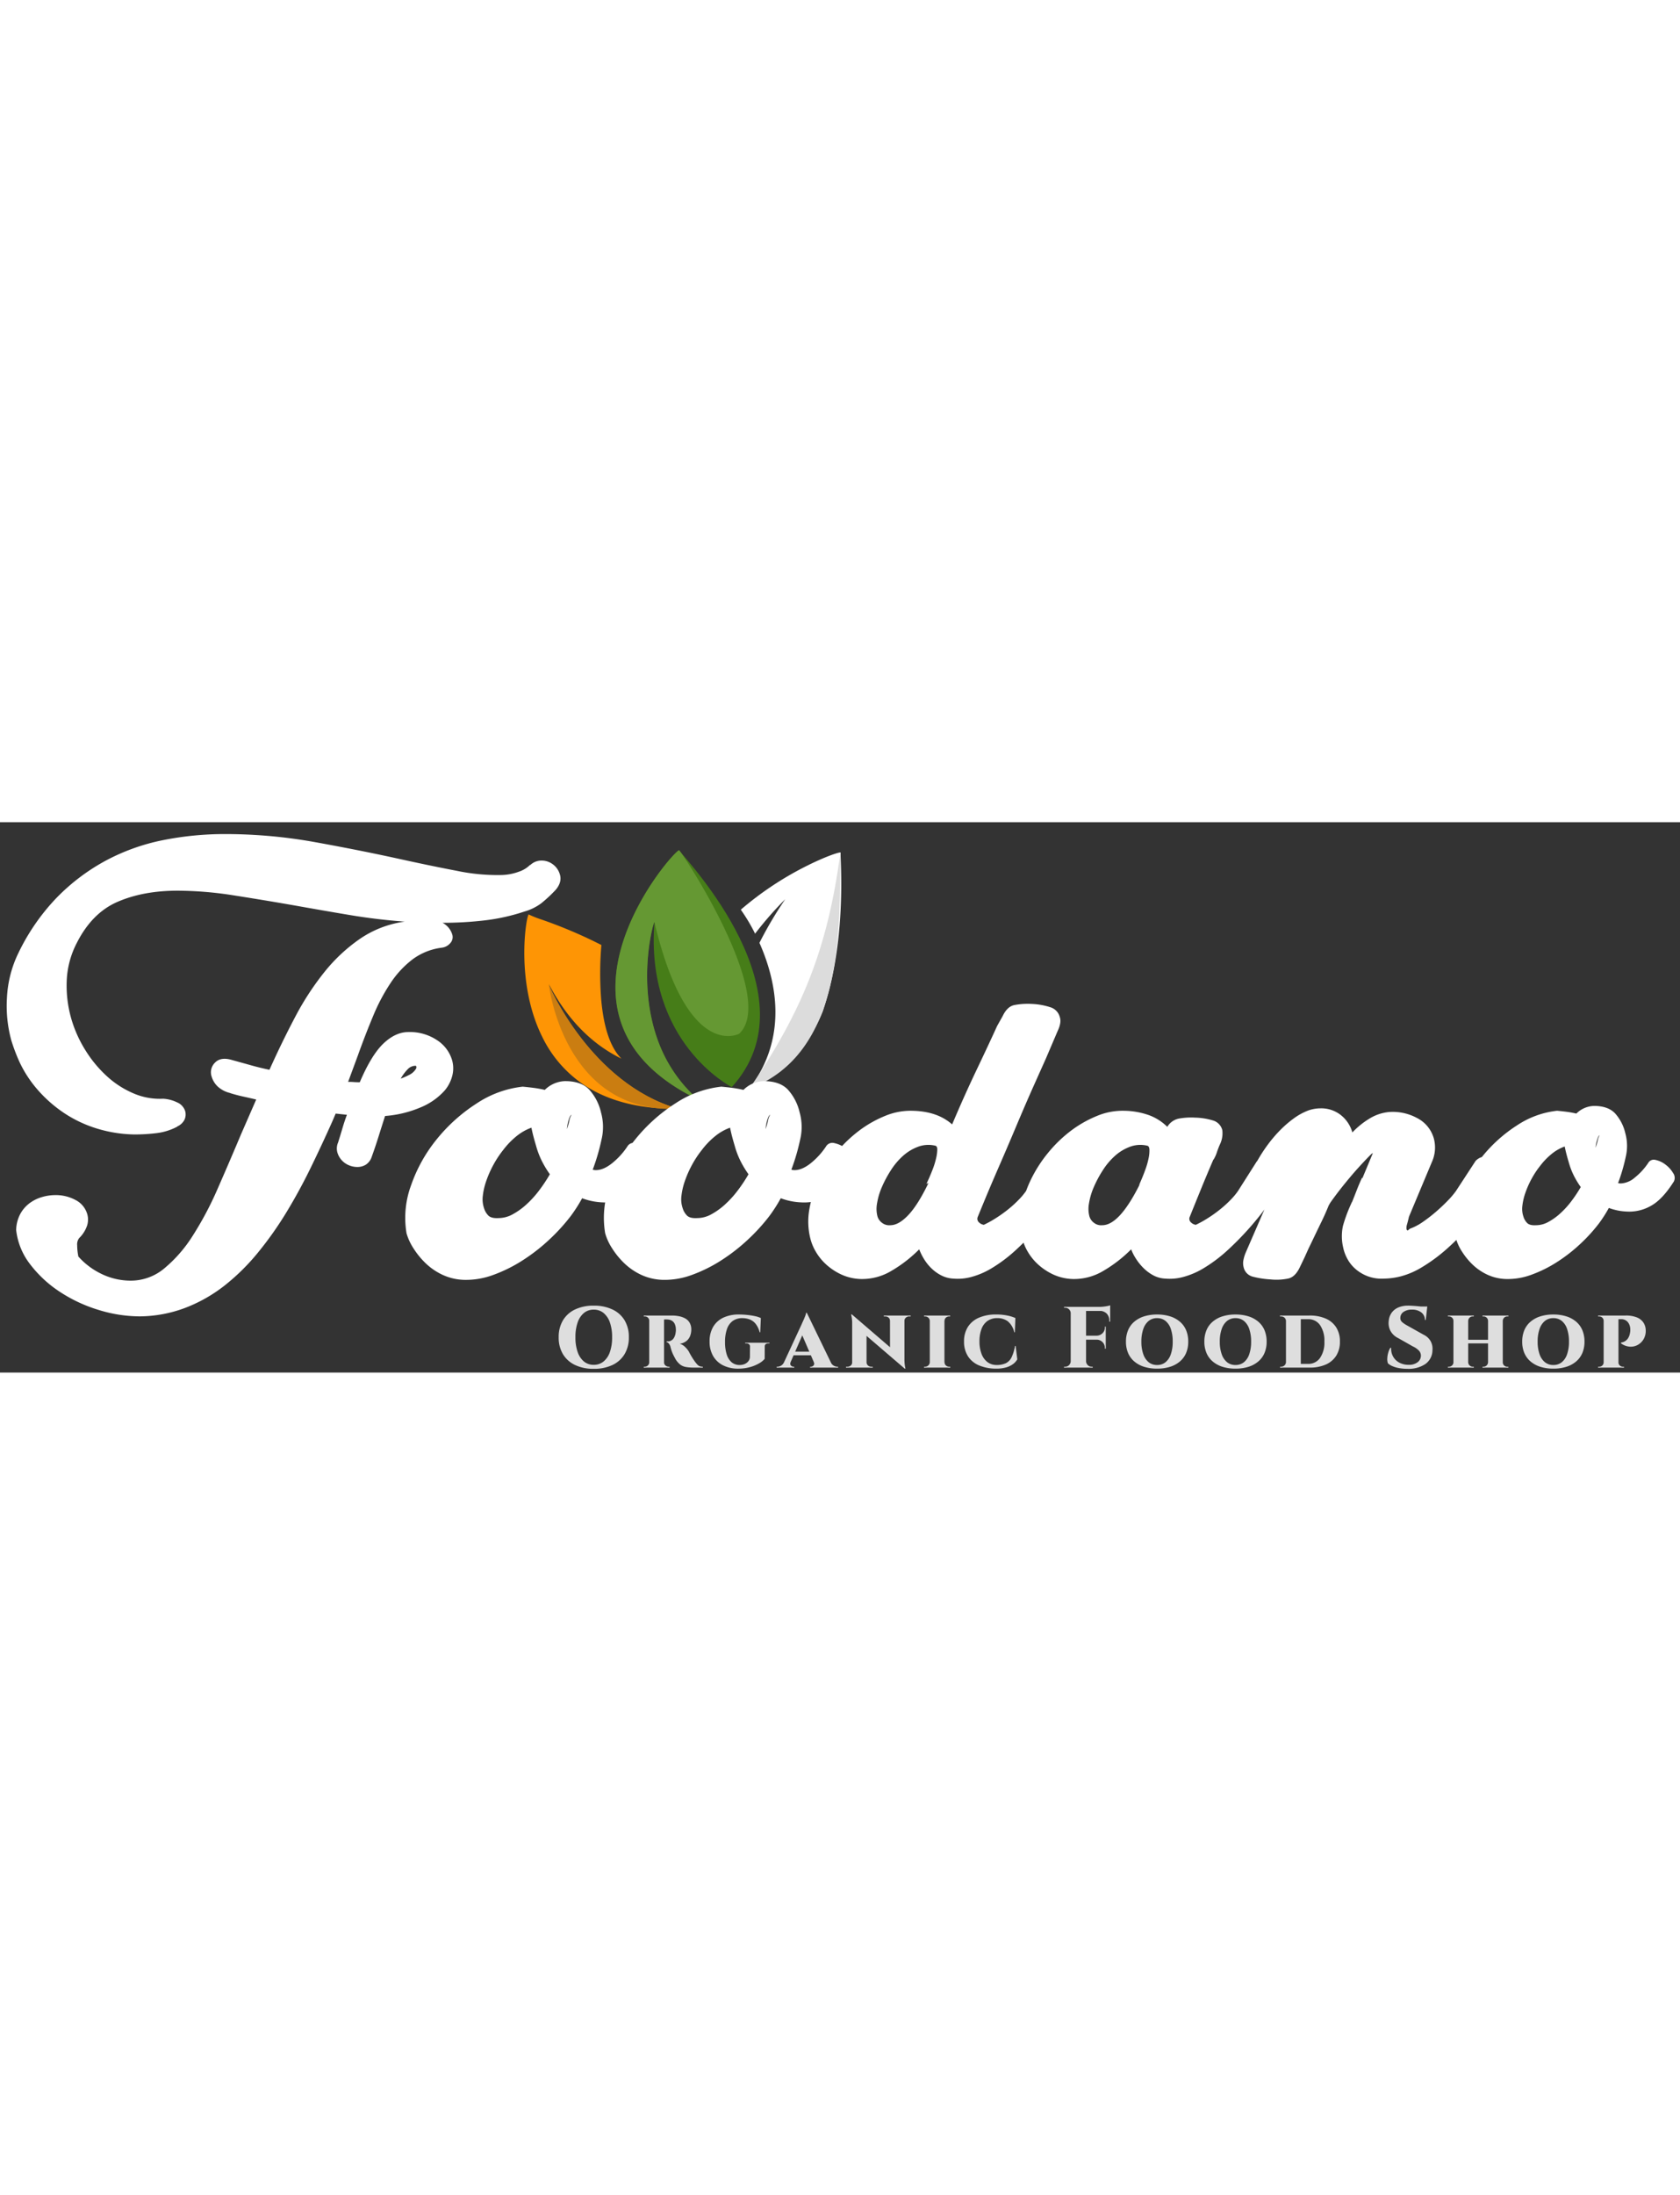
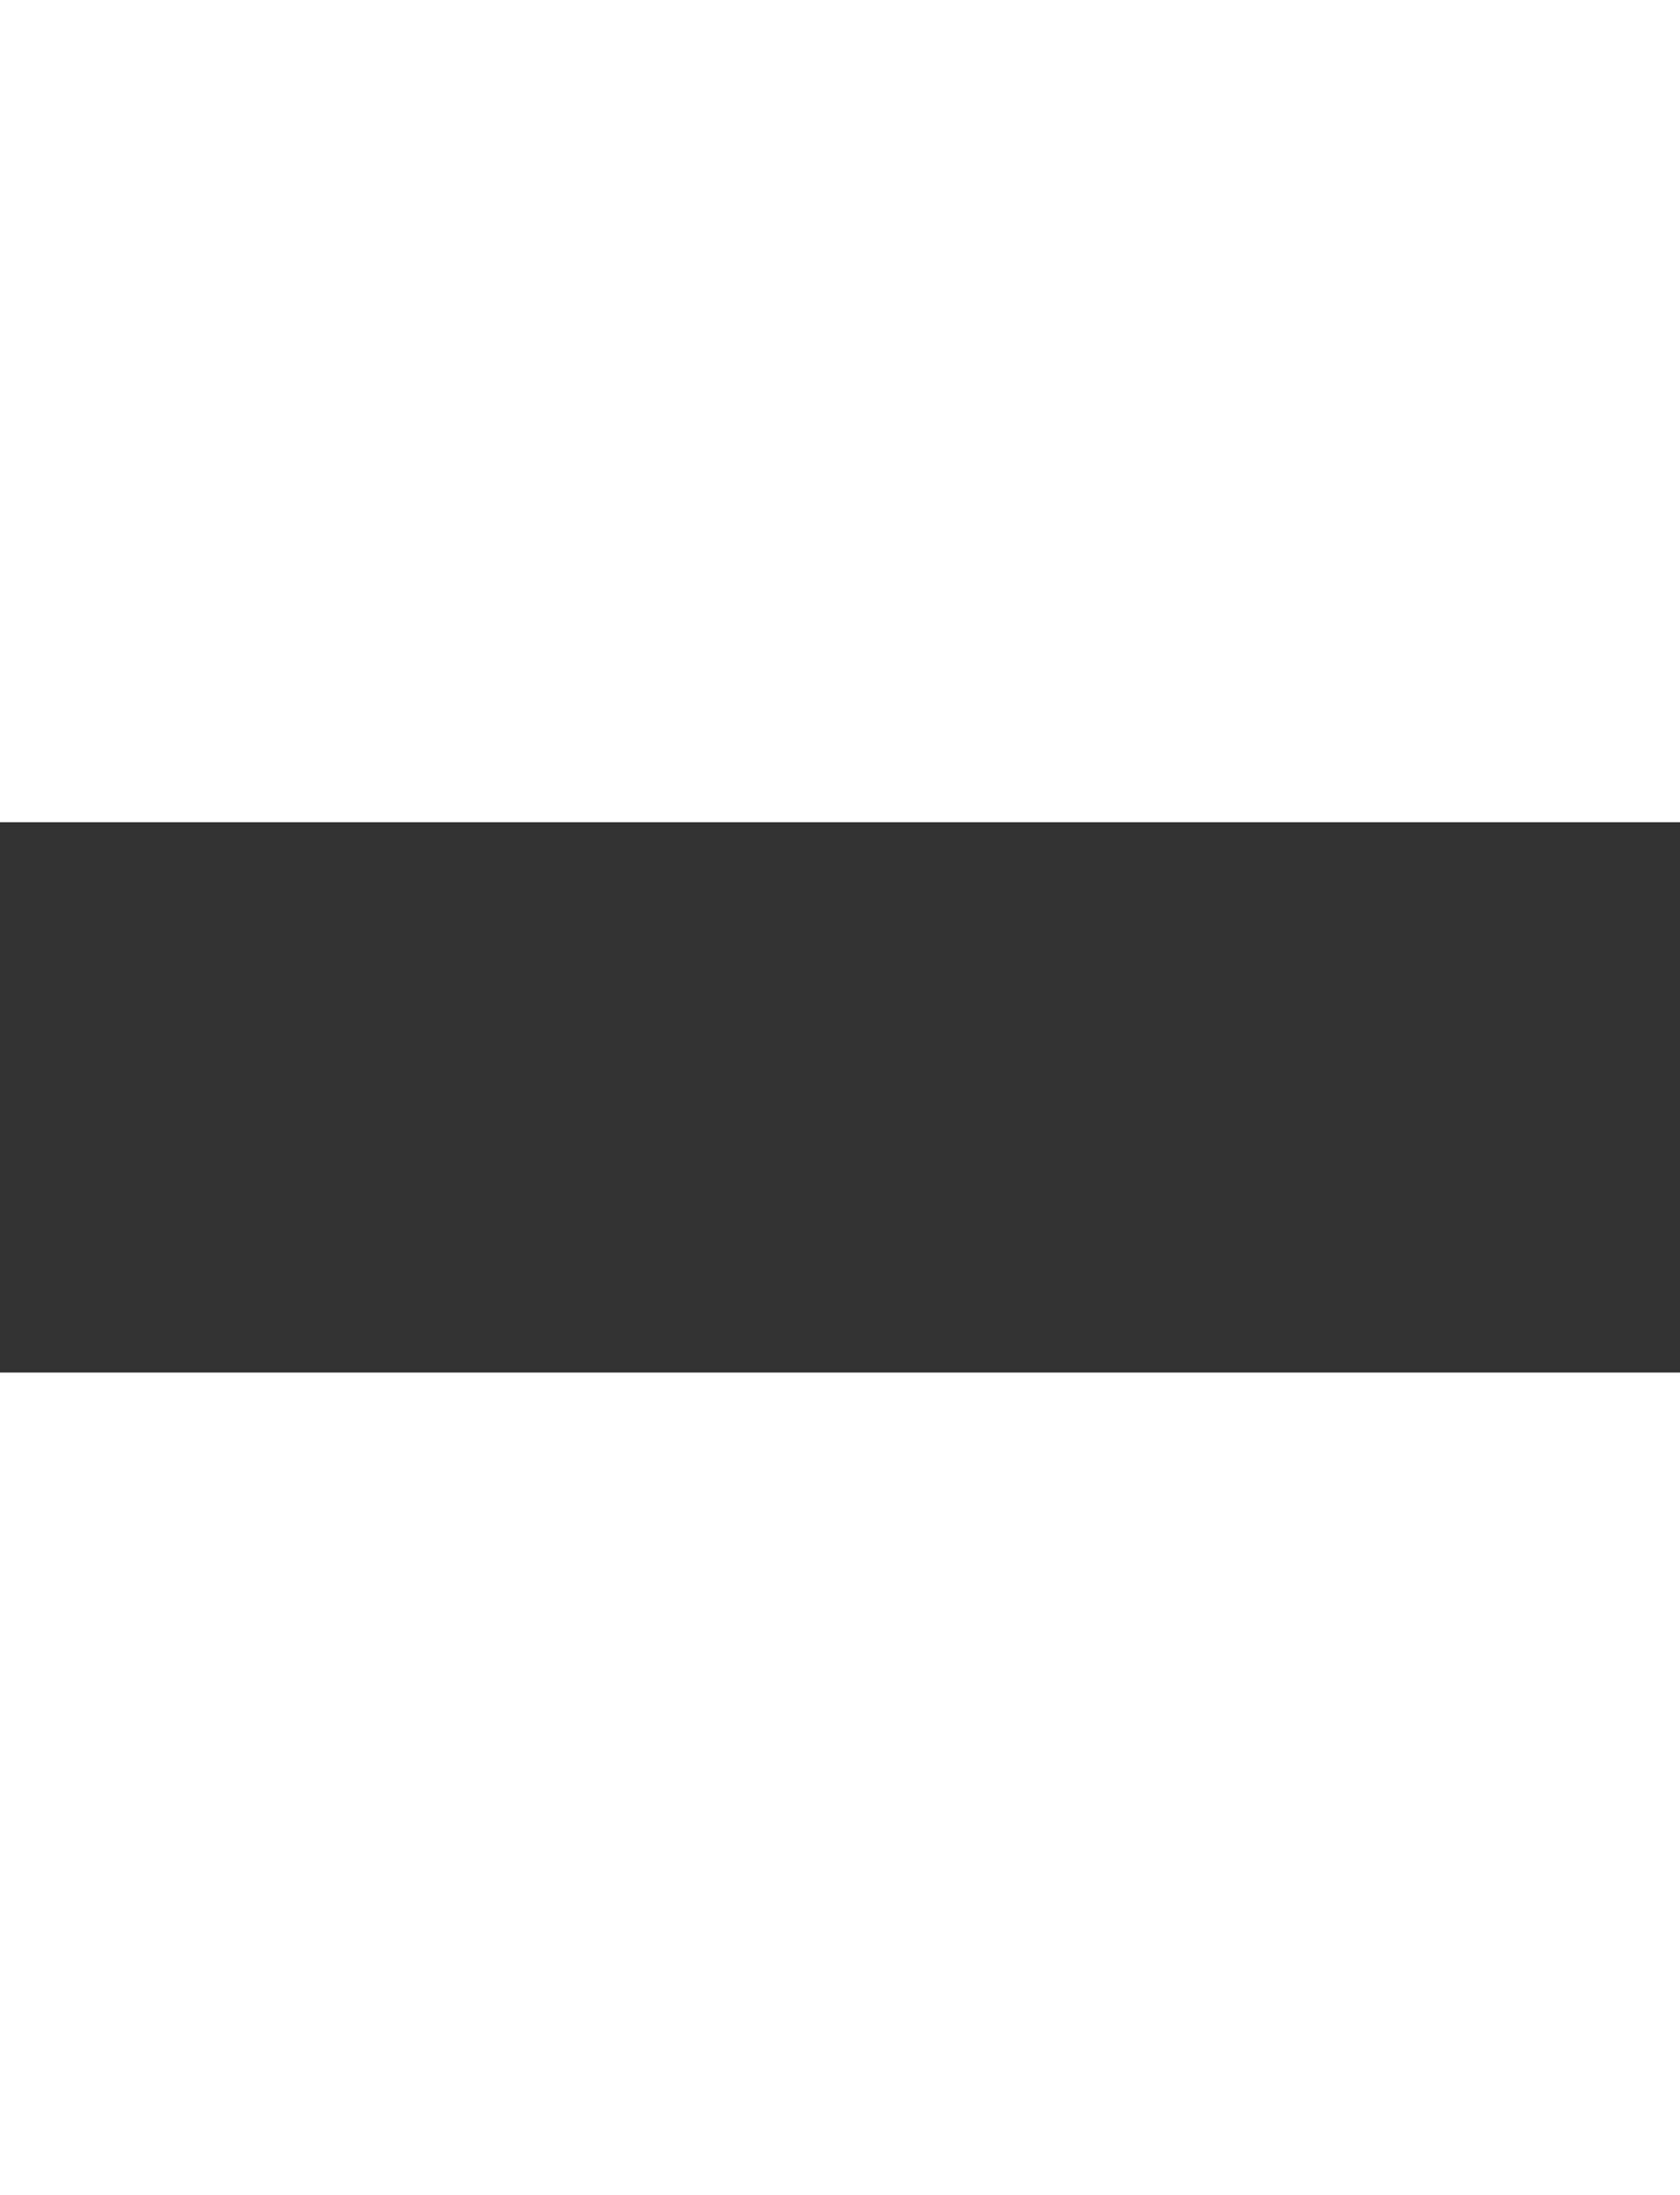
<svg xmlns="http://www.w3.org/2000/svg" width="170" viewBox="0 0 678 222">
  <rect x="0" y="0" width="678" height="222" fill="#333333" stroke="none" />
  <defs>
    <clipPath id="clip-Leaves_111">
-       <rect width="678" height="222" />
-     </clipPath>
+       </clipPath>
  </defs>
  <g id="Leaves_111" data-name="Leaves 111" clip-path="url(#clip-Leaves_111)">
    <g id="Group_1" data-name="Group 1" transform="translate(211.595 11.289)">
      <path id="Path_1" data-name="Path 1" d="M978.766,613.96c-68.453-32.952-11.152-99.365-7.782-100.626,3.215,4.347,55.067,58.534,21.262,95.583-.332-.325-34.947-17.767-31.191-66.6C960.519,542.314,947.988,586.938,978.766,613.96Z" transform="translate(-908.545 -513.333)" fill="#467d18" />
      <path id="Path_2" data-name="Path 2" d="M967.892,516.123l-12.828,28.485" transform="translate(-902.139 -511.498)" fill="#fff" opacity="0.64" />
      <path id="Path_3" data-name="Path 3" d="M978.766,613.96c-68.453-32.952-11.152-99.365-7.782-100.626.536-.268,39.9,59.073,24.336,73.978-.25.212-20.995,11.09-34.265-45-.4,0-7.476,24.834,1.9,49.1A57.539,57.539,0,0,0,978.766,613.96Z" transform="translate(-908.545 -513.333)" fill="#659833" />
      <path id="Subtraction_1" data-name="Subtraction 1" d="M3.409,95.348l0,0c15.8-20.738,10.95-43.471,4.1-58.889A156.59,156.59,0,0,1,17.925,18.85,139.151,139.151,0,0,0,5.754,32.763,70.915,70.915,0,0,0,.35,23.6L0,23.072A129.634,129.634,0,0,1,25.831,5.8C33.167,2.067,38.968,0,40.174,0a.633.633,0,0,1,.092.006c-.015.477.018,1.447.064,2.79.308,9.036,1.244,36.532-7.271,61.29A56.088,56.088,0,0,1,16.18,87.13,61.109,61.109,0,0,1,3.635,95.238C3.515,95.3,3.437,95.333,3.409,95.348Z" transform="translate(87.384 0.905)" fill="#fff" />
      <path id="Subtraction_2" data-name="Subtraction 2" d="M60.877,78.415c-14.06,0-25.945-2.924-35.323-8.691A49.046,49.046,0,0,1,7.15,49.213C1.5,37.764.152,25.394.013,17.032-.143,7.639,1.173.746,1.745,0A42.112,42.112,0,0,0,7.022,2.092,191.307,191.307,0,0,1,31.11,12.342a134.872,134.872,0,0,0-.08,21.975C32.042,45.8,34.8,53.83,39.221,58.194,27.107,52.278,17.266,42.2,9.972,28.251c-.007,0-.009.021,0,.053.125.864,4.635,11.057,13.284,22.092,7.865,10.036,21.005,23.042,38.937,28.011l-.2,0C61.616,78.413,61.244,78.415,60.877,78.415Z" transform="translate(0 25.895)" fill="#fe9505" />
      <path id="Path_8" data-name="Path 8" d="M981.277,596.1c-46.224,2.143-52.152-50.042-52.152-50.042S945.816,585.78,981.277,596.1Z" transform="translate(-919.209 -491.794)" fill="#ca7d11" />
      <path id="Path_9" data-name="Path 9" d="M977.922,609.22c38.145-14.354,36.454-64.23,36.737-95.33C1009.515,552.81,999.161,577.959,977.922,609.22Z" transform="translate(-887.096 -512.967)" fill="#dcdcdc" />
    </g>
    <path id="Path_10" data-name="Path 10" d="M80.028-72.738a11.127,11.127,0,0,1-5.1-2.592,8.966,8.966,0,0,1-2.511-4.05,5.407,5.407,0,0,1,1.377-5.67q2.349-2.43,7.047-.972Q84.4-85.05,88.128-84t7.614,1.863q5.022-11.178,10.368-21.3a111.866,111.866,0,0,1,11.826-18.144,67.585,67.585,0,0,1,14.418-13.446,42.117,42.117,0,0,1,17.982-6.885q-11.178-.81-22.275-2.673t-21.951-3.807q-12.96-2.268-24.948-4.131a147.036,147.036,0,0,0-22.518-1.863q-13.77,0-24.138,4.464T17.982-133.286a36.224,36.224,0,0,0-4.05,15.1,48.424,48.424,0,0,0,1.782,15.256,50.188,50.188,0,0,0,5.751,12.9,49.415,49.415,0,0,0,8.748,10.552,37.625,37.625,0,0,0,10.773,6.9,26.639,26.639,0,0,0,11.826,2.11A14.657,14.657,0,0,1,58.4-69.028,5.74,5.74,0,0,1,61.722-65.5a5.047,5.047,0,0,1-.243,3.444,5.9,5.9,0,0,1-3,2.8h.162a23.742,23.742,0,0,1-8.262,2.644,72.668,72.668,0,0,1-9.234.561,54.427,54.427,0,0,1-14.9-2.349A50.607,50.607,0,0,1,13.2-64.476,53.7,53.7,0,0,1,2.592-73.629,47.9,47.9,0,0,1-5.022-85.05a72.555,72.555,0,0,1-3.4-8.91,52.479,52.479,0,0,1-1.782-17.091,46.5,46.5,0,0,1,3.888-16.605A85.834,85.834,0,0,1,9.558-151.227a82,82,0,0,1,20.169-15.309A83.555,83.555,0,0,1,52.893-174.8a127.3,127.3,0,0,1,24.867-2.43,204.234,204.234,0,0,1,36.288,3.24q17.982,3.24,34.182,6.8,12.474,2.754,23.085,4.779a80.146,80.146,0,0,0,18.063,1.7,21.726,21.726,0,0,0,7.128-1.377,11.493,11.493,0,0,0,4.374-2.673h.162a6.5,6.5,0,0,1,4.536-1.782,7.456,7.456,0,0,1,4.455,1.458,7.642,7.642,0,0,1,2.835,3.888q1.134,3.24-1.62,6.48a55.637,55.637,0,0,1-5.832,5.427,21.042,21.042,0,0,1-6.8,3.321,80.216,80.216,0,0,1-16.038,3.564,145.509,145.509,0,0,1-17.01.972,7.847,7.847,0,0,1,3.888,4.536,3.576,3.576,0,0,1-.648,3.564,5.337,5.337,0,0,1-3.564,1.944,25.014,25.014,0,0,0-11.745,4.7,39.237,39.237,0,0,0-8.829,9.477,76.5,76.5,0,0,0-7.047,13.284Q134.46-96.39,131.382-87.8l-3.888,10.53q1.3,0,2.349.081t2.349.081q4.7-11.016,9.558-15.633t10.044-4.617a19.7,19.7,0,0,1,11.664,3.321,14.535,14.535,0,0,1,5.994,8.019,12.086,12.086,0,0,1,.162,5.913,14.969,14.969,0,0,1-3.078,6.237,26.466,26.466,0,0,1-9.963,6.966A45.106,45.106,0,0,1,142.4-63.5q-1.3,4.05-2.592,8.181t-2.754,8.181A6.063,6.063,0,0,1,134.7-43.9a6.385,6.385,0,0,1-3.483.972,8.762,8.762,0,0,1-3.483-.729,8.089,8.089,0,0,1-2.916-2.106,7.823,7.823,0,0,1-1.7-3.159,6.159,6.159,0,0,1,.324-3.888q.972-3.078,1.782-5.832t1.782-5.346l-4.536-.486-1.458,3.4q-4.05,9.072-8.586,18.387t-9.8,17.982a141.938,141.938,0,0,1-11.5,16.281A86.69,86.69,0,0,1,77.679,4.86a61,61,0,0,1-15.795,8.991,53.2,53.2,0,0,1-18.468,3.483,56.8,56.8,0,0,1-16.6-2.592,60.036,60.036,0,0,1-15.633-7.29A48.179,48.179,0,0,1-.81-3.645,27.516,27.516,0,0,1-6.48-17.5a14.532,14.532,0,0,1,1.62-6.4,13.39,13.39,0,0,1,3.726-4.374A15.668,15.668,0,0,1,3.888-30.78,19.436,19.436,0,0,1,9.4-31.59a16.771,16.771,0,0,1,8.019,1.944,9.341,9.341,0,0,1,4.779,5.67,8.09,8.09,0,0,1,0,4.536,12.7,12.7,0,0,1-3.24,5.184,4.093,4.093,0,0,0-.81,2.916A23.207,23.207,0,0,0,18.63-6.8,29.676,29.676,0,0,0,27.7.081,26.988,26.988,0,0,0,39.2,2.916a21.035,21.035,0,0,0,14.013-4.86A55.65,55.65,0,0,0,64.8-15.228,134.479,134.479,0,0,0,74.844-34.182q4.7-10.692,9.4-21.87L90.4-70.146q-2.754-.648-5.346-1.215t-5.184-1.377ZM154.71-83.754a4.314,4.314,0,0,0-2.916,1.134,18.277,18.277,0,0,0-3.078,4.05,28.461,28.461,0,0,0,3.483-1.539A6.314,6.314,0,0,0,154.71-82.3a1.2,1.2,0,0,0,.324-.891Q155.034-83.754,154.71-83.754Zm74.844,18.84a21.706,21.706,0,0,1,.186,10.974,84.078,84.078,0,0,1-3.534,12.09,4.121,4.121,0,0,0,1.3.186q2.976,0,6.417-2.7a29.987,29.987,0,0,0,6.231-6.789,2.966,2.966,0,0,1,3.441-1.395,11.3,11.3,0,0,1,4.557,2.139,13.167,13.167,0,0,1,3.534,3.906,3.791,3.791,0,0,1,.372,3.906q-5.394,8.556-10.881,11.439A20.157,20.157,0,0,1,230.3-28.644a26.447,26.447,0,0,1-8.37-1.674q-1.116,2.046-2.325,3.906t-2.325,3.348a76.646,76.646,0,0,1-8.463,9.3,74.037,74.037,0,0,1-10.7,8.37,59.329,59.329,0,0,1-11.9,5.952,31.7,31.7,0,0,1-11.9,2.046A22.094,22.094,0,0,1,165.57.558a25.325,25.325,0,0,1-6.789-4.65,32.387,32.387,0,0,1-4.929-6.045,22.454,22.454,0,0,1-2.79-6.045,37.941,37.941,0,0,1,1.86-19.437,61.237,61.237,0,0,1,10.416-18.6,67.651,67.651,0,0,1,16-14.322,41.75,41.75,0,0,1,18.6-6.789q2.046.186,4.278.465a46.192,46.192,0,0,1,4.65.837,12.1,12.1,0,0,1,8.184-3.534q6.51,0,9.765,3.441A20.606,20.606,0,0,1,229.554-64.914ZM188.262-22.32a11.765,11.765,0,0,0,5.58-1.488,28.017,28.017,0,0,0,5.487-3.906,40.508,40.508,0,0,0,5.115-5.58,62.833,62.833,0,0,0,4.464-6.7,40.216,40.216,0,0,1-3.255-5.394,34.108,34.108,0,0,1-2.325-6.138q-.558-1.86-1.023-3.627t-.837-3.627a20.486,20.486,0,0,0-6.045,3.441,31.877,31.877,0,0,0-5.3,5.487,40.842,40.842,0,0,0-4,6.045,42.642,42.642,0,0,0-2.883,6.51,27.082,27.082,0,0,0-1.395,6.045,10.922,10.922,0,0,0,.465,4.836,7.157,7.157,0,0,0,1.767,3.069Q185.286-22.134,188.262-22.32ZM217.65-63.984q-.558.186-1.116,1.953a18.069,18.069,0,0,0-.744,3.813,27.654,27.654,0,0,0,.93-3.162A7.644,7.644,0,0,1,217.65-63.984Zm92.07-.93a21.706,21.706,0,0,1,.186,10.974,84.078,84.078,0,0,1-3.534,12.09,4.121,4.121,0,0,0,1.3.186q2.976,0,6.417-2.7a29.988,29.988,0,0,0,6.231-6.789,2.966,2.966,0,0,1,3.441-1.395,11.3,11.3,0,0,1,4.557,2.139,13.167,13.167,0,0,1,3.534,3.906,3.791,3.791,0,0,1,.372,3.906q-5.394,8.556-10.881,11.439a20.157,20.157,0,0,1-10.881,2.511,26.447,26.447,0,0,1-8.37-1.674q-1.116,2.046-2.325,3.906t-2.325,3.348a76.644,76.644,0,0,1-8.463,9.3,74.033,74.033,0,0,1-10.7,8.37,59.329,59.329,0,0,1-11.9,5.952,31.7,31.7,0,0,1-11.9,2.046A22.094,22.094,0,0,1,245.736.558a25.325,25.325,0,0,1-6.789-4.65,32.387,32.387,0,0,1-4.929-6.045,22.454,22.454,0,0,1-2.79-6.045,37.941,37.941,0,0,1,1.86-19.437,61.237,61.237,0,0,1,10.416-18.6,67.651,67.651,0,0,1,16-14.322,41.75,41.75,0,0,1,18.6-6.789q2.046.186,4.278.465a46.192,46.192,0,0,1,4.65.837,12.1,12.1,0,0,1,8.184-3.534q6.51,0,9.765,3.441A20.606,20.606,0,0,1,309.72-64.914ZM268.428-22.32a11.766,11.766,0,0,0,5.58-1.488,28.017,28.017,0,0,0,5.487-3.906,40.508,40.508,0,0,0,5.115-5.58,62.835,62.835,0,0,0,4.464-6.7,40.211,40.211,0,0,1-3.255-5.394,34.107,34.107,0,0,1-2.325-6.138q-.558-1.86-1.023-3.627t-.837-3.627a20.486,20.486,0,0,0-6.045,3.441,31.877,31.877,0,0,0-5.3,5.487,40.841,40.841,0,0,0-4,6.045,42.639,42.639,0,0,0-2.883,6.51,27.084,27.084,0,0,0-1.4,6.045,10.922,10.922,0,0,0,.465,4.836,7.157,7.157,0,0,0,1.767,3.069Q265.452-22.134,268.428-22.32Zm29.388-41.664q-.558.186-1.116,1.953a18.069,18.069,0,0,0-.744,3.813,27.645,27.645,0,0,0,.93-3.162A7.643,7.643,0,0,1,297.816-63.984ZM408.84-22.032A121.533,121.533,0,0,1,396.933-9.4a60.092,60.092,0,0,1-9.963,7.452,31.7,31.7,0,0,1-8.343,3.483,20.8,20.8,0,0,1-6.885.567A11.99,11.99,0,0,1,366.72.729a16.76,16.76,0,0,1-3.969-2.916,19.291,19.291,0,0,1-2.916-3.726,22.3,22.3,0,0,1-1.863-3.807,54.567,54.567,0,0,1-11.178,8.667,23,23,0,0,1-12.312,3.321A20.226,20.226,0,0,1,326.625.486a24.111,24.111,0,0,1-6.075-3.969,21.843,21.843,0,0,1-4.212-5.1,20.341,20.341,0,0,1-2.268-5.346,28.214,28.214,0,0,1-.486-11.664,44.175,44.175,0,0,1,3.726-11.826,54,54,0,0,1,6.966-11.016,53.708,53.708,0,0,1,9.234-8.991A46.415,46.415,0,0,1,344.121-63.5a26.763,26.763,0,0,1,10.935-2.106q10.206.162,16.2,5.508,4.86-11.5,9.882-22.032T389.4-99.792l2.268-4.05q1.782-3.726,4.536-4.374a28.518,28.518,0,0,1,7.29-.486,27.66,27.66,0,0,1,7.533,1.377,5.592,5.592,0,0,1,3.645,3.807q.81,2.268-.81,5.67l-4.7,11.016L404.3-75.978q-3.4,7.614-7.047,16.281t-6.966,16.281q-3.321,7.614-5.67,13.284t-3,7.29a1.909,1.909,0,0,0,.4,2.187,3.525,3.525,0,0,0,2.025,1.053,43.117,43.117,0,0,0,4.7-2.592,53.014,53.014,0,0,0,5.022-3.564,45.138,45.138,0,0,0,4.374-3.969,26.74,26.74,0,0,0,2.916-3.483L408.678-45.2a6.713,6.713,0,0,1,4.374-1.782,6.516,6.516,0,0,1,3.321.891,7.82,7.82,0,0,1,2.511,2.268,6.375,6.375,0,0,1,1.134,3.159,6.172,6.172,0,0,1-.81,3.564l-2.916,4.7-.972,1.3q-1.134,1.782-2.673,4.05T408.84-22.032ZM346.308-19.44q3.4,0,7.29-4.131t8.1-12.879l-.81.324q1.3-2.754,2.349-5.427a32.917,32.917,0,0,0,1.539-4.86,17.18,17.18,0,0,0,.486-3.564q0-1.377-.81-1.539a11.936,11.936,0,0,0-6.885.4,18.983,18.983,0,0,0-6.075,3.645,27.651,27.651,0,0,0-4.941,5.832,46.417,46.417,0,0,0-3.645,6.8,27.2,27.2,0,0,0-1.944,6.561A11.937,11.937,0,0,0,341.124-23a5.017,5.017,0,0,0,1.944,2.673A4.647,4.647,0,0,0,346.308-19.44Zm148.068-2.592A121.533,121.533,0,0,1,482.469-9.4a60.092,60.092,0,0,1-9.963,7.452,31.7,31.7,0,0,1-8.343,3.483,20.8,20.8,0,0,1-6.885.567A11.415,11.415,0,0,1,452.337.729a17.44,17.44,0,0,1-3.888-2.916,22.107,22.107,0,0,1-3-3.726,19.567,19.567,0,0,1-1.944-3.807A54.567,54.567,0,0,1,432.33-1.053a23,23,0,0,1-12.312,3.321A20.226,20.226,0,0,1,412.161.486a24.111,24.111,0,0,1-6.075-3.969,21.843,21.843,0,0,1-4.212-5.1,20.341,20.341,0,0,1-2.268-5.346A28.214,28.214,0,0,1,399.12-25.6a44.175,44.175,0,0,1,3.726-11.826,54,54,0,0,1,6.966-11.016,53.708,53.708,0,0,1,9.234-8.991A46.415,46.415,0,0,1,429.657-63.5a26.763,26.763,0,0,1,10.935-2.106,31.134,31.134,0,0,1,10.125,1.782,20.524,20.524,0,0,1,7.371,4.7,7.056,7.056,0,0,1,4.617-3.321,27.6,27.6,0,0,1,6.561-.4,26.9,26.9,0,0,1,7.209,1.134,5.43,5.43,0,0,1,3.807,3.888A10.288,10.288,0,0,1,479.31-52q-.648,1.458-1.215,3.159a13.977,13.977,0,0,1-1.377,3v-.162q-2.592,5.994-5.265,12.555T467.16-22.842a1.909,1.909,0,0,0,.4,2.187A3.525,3.525,0,0,0,469.59-19.6a43.117,43.117,0,0,0,4.7-2.592,53.014,53.014,0,0,0,5.022-3.564,45.138,45.138,0,0,0,4.374-3.969A26.74,26.74,0,0,0,486.6-33.21L494.214-45.2a6.712,6.712,0,0,1,4.374-1.782,6.517,6.517,0,0,1,3.321.891,7.82,7.82,0,0,1,2.511,2.268,6.375,6.375,0,0,1,1.134,3.159,6.171,6.171,0,0,1-.81,3.564l-2.916,4.7-.972,1.3q-1.134,1.782-2.673,4.05T494.376-22.032ZM431.844-19.44q6.8,0,14.9-16.038a.719.719,0,0,1,.081-.324.719.719,0,0,0,.081-.324q1.3-2.916,2.268-5.589a31.779,31.779,0,0,0,1.377-4.779,14.57,14.57,0,0,0,.324-3.483q-.081-1.377-.891-1.539a11.936,11.936,0,0,0-6.885.4,18.983,18.983,0,0,0-6.075,3.645,27.651,27.651,0,0,0-4.941,5.832,46.417,46.417,0,0,0-3.645,6.8,27.2,27.2,0,0,0-1.944,6.561A11.937,11.937,0,0,0,426.66-23a5.017,5.017,0,0,0,1.944,2.673A4.647,4.647,0,0,0,431.844-19.44ZM545.568,2.106a16.14,16.14,0,0,1-6.4-.891,16.421,16.421,0,0,1-4.941-2.835,14.649,14.649,0,0,1-3.4-4.131,16.615,16.615,0,0,1-1.782-4.779,19.984,19.984,0,0,1-.081-8.586,59.344,59.344,0,0,1,3-8.262l.648-1.458v.162q.972-2.43,1.944-4.941t2.106-4.941l.162.162,4.05-9.72q.486-.972-1.053.567t-4.212,4.455q-2.673,2.916-5.832,6.8t-5.913,7.776l-.648,1.134q-1.3,3.24-2.916,6.561t-3.4,7.047L514.95-9.72l-1.458,3.24-1.944,4.05q-1.782,3.726-4.455,4.455a23.175,23.175,0,0,1-7.371.4A36.751,36.751,0,0,1,492.513,1.3a5.065,5.065,0,0,1-3.645-3.888,6.353,6.353,0,0,1-.081-2.673,15.318,15.318,0,0,1,.891-3L500.37-32.886l.162.162.486-1.134a4.914,4.914,0,0,1-1.458.162,5.8,5.8,0,0,1-3.888-1.377,7.267,7.267,0,0,1-2.268-3.645,8.91,8.91,0,0,1-.162-3,9.365,9.365,0,0,1,.972-3.321,61.8,61.8,0,0,1,4.131-6.48,54.615,54.615,0,0,1,5.022-5.994,44.246,44.246,0,0,1,5.67-4.941,24.989,24.989,0,0,1,6.075-3.321,15.289,15.289,0,0,1,4.86-.81,12.716,12.716,0,0,1,8.1,2.673,13.638,13.638,0,0,1,4.7,7.047,33.162,33.162,0,0,1,7.047-5.67,18.231,18.231,0,0,1,8.019-2.592,20.623,20.623,0,0,1,11.016,2.43,13.285,13.285,0,0,1,6.8,8.262,14.136,14.136,0,0,1-.81,9.558l-9.234,22.032q-.324,1.458-.729,2.916a4.64,4.64,0,0,0-.243,2.106q.324.81.729.324a3,3,0,0,1,1.377-.81,23.227,23.227,0,0,0,4.779-2.673,60.981,60.981,0,0,0,5.184-4.05q2.511-2.187,4.617-4.374a33.2,33.2,0,0,0,3.24-3.807L582.5-45.36a5.538,5.538,0,0,1,3.078-1.7,5.108,5.108,0,0,1,3,.4,6.994,6.994,0,0,1,2.511,2.106,9.4,9.4,0,0,1,1.62,3.078q.81,3.078,0,4.536L590.6-34.02q-1.782,2.916-3.807,6.075a61.477,61.477,0,0,1-4.293,5.913A103.961,103.961,0,0,1,570.516-9.558a67.639,67.639,0,0,1-10.044,7.29,32.047,32.047,0,0,1-8.262,3.483A28.92,28.92,0,0,1,545.568,2.106ZM642.93-56.538a18.905,18.905,0,0,1,.162,9.558,73.24,73.24,0,0,1-3.078,10.53,3.589,3.589,0,0,0,1.134.162,9.3,9.3,0,0,0,5.589-2.349,26.118,26.118,0,0,0,5.427-5.913,2.583,2.583,0,0,1,3-1.215A9.838,9.838,0,0,1,659.13-43.9a11.467,11.467,0,0,1,3.078,3.4,3.3,3.3,0,0,1,.324,3.4q-4.7,7.452-9.477,9.963a17.557,17.557,0,0,1-9.477,2.187,23.034,23.034,0,0,1-7.29-1.458q-.972,1.782-2.025,3.4t-2.025,2.916a66.756,66.756,0,0,1-7.371,8.1,64.482,64.482,0,0,1-9.315,7.29A51.672,51.672,0,0,1,605.184.486a27.609,27.609,0,0,1-10.368,1.782A19.243,19.243,0,0,1,587.2.486a22.057,22.057,0,0,1-5.913-4.05A28.207,28.207,0,0,1,577-8.829a19.554,19.554,0,0,1-2.43-5.265,33.045,33.045,0,0,1,1.62-16.929,53.336,53.336,0,0,1,9.072-16.2A58.922,58.922,0,0,1,599.19-59.7a36.363,36.363,0,0,1,16.2-5.913q1.782.162,3.726.405a40.234,40.234,0,0,1,4.05.729,10.538,10.538,0,0,1,7.128-3.078q5.67,0,8.505,3A17.947,17.947,0,0,1,642.93-56.538Zm-35.964,37.1a10.247,10.247,0,0,0,4.86-1.3,24.4,24.4,0,0,0,4.779-3.4A35.282,35.282,0,0,0,621.06-29a54.725,54.725,0,0,0,3.888-5.832,35.023,35.023,0,0,1-2.835-4.7,29.707,29.707,0,0,1-2.025-5.346q-.486-1.62-.891-3.159t-.729-3.159a17.843,17.843,0,0,0-5.265,3,27.763,27.763,0,0,0-4.617,4.779,35.574,35.574,0,0,0-3.483,5.265,37.14,37.14,0,0,0-2.511,5.67,23.587,23.587,0,0,0-1.215,5.265A9.513,9.513,0,0,0,601.782-23a6.233,6.233,0,0,0,1.539,2.673Q604.374-19.278,606.966-19.44Zm25.6-36.288q-.486.162-.972,1.7a15.734,15.734,0,0,0-.648,3.321,24.091,24.091,0,0,0,.81-2.754A6.658,6.658,0,0,1,632.562-55.728Z" transform="translate(13 182)" fill="#fff" />
    <path id="Path_11" data-name="Path 11" d="M15.61-24.99a17.208,17.208,0,0,1,7.56,1.54,11.332,11.332,0,0,1,4.9,4.375,12.945,12.945,0,0,1,1.715,6.825A12.967,12.967,0,0,1,28.07-5.443a11.3,11.3,0,0,1-4.9,4.393A17.208,17.208,0,0,1,15.61.49,17.093,17.093,0,0,1,8.068-1.05,11.352,11.352,0,0,1,3.185-5.425,12.945,12.945,0,0,1,1.47-12.25a12.967,12.967,0,0,1,1.715-6.808A11.317,11.317,0,0,1,8.068-23.45,17.093,17.093,0,0,1,15.61-24.99Zm0,23.87a6.111,6.111,0,0,0,3.972-1.347A8.475,8.475,0,0,0,22.138-6.3a17.651,17.651,0,0,0,.892-5.95,17.651,17.651,0,0,0-.892-5.95,8.475,8.475,0,0,0-2.555-3.833A6.111,6.111,0,0,0,15.61-23.38a6.042,6.042,0,0,0-3.955,1.347A8.544,8.544,0,0,0,9.118-18.2a17.651,17.651,0,0,0-.892,5.95A17.651,17.651,0,0,0,9.118-6.3a8.544,8.544,0,0,0,2.537,3.833A6.042,6.042,0,0,0,15.61-1.12ZM43.68-21h3.5a14.884,14.884,0,0,1,2.782.262,8.7,8.7,0,0,1,2.52.875A4.719,4.719,0,0,1,54.3-18.13a5.444,5.444,0,0,1,.683,2.87,7.166,7.166,0,0,1-.42,2.362,4.857,4.857,0,0,1-1.452,2.1A5.487,5.487,0,0,1,50.33-9.625a5.107,5.107,0,0,1,2.153,1.3,9.391,9.391,0,0,1,1.452,1.75q.175.35.507.963t.805,1.383q.473.77,1.033,1.575a12.191,12.191,0,0,0,1.208,1.488A2.536,2.536,0,0,0,58.5-.507,3.83,3.83,0,0,0,59.64-.35V0H56.1a19.524,19.524,0,0,1-3.2-.228,5.405,5.405,0,0,1-2.345-.963,8.078,8.078,0,0,1-1.943-2.24l-.63-1.19q-.315-.595-.577-1.207a13.017,13.017,0,0,1-.455-1.225q-.193-.612-.333-1.173a3.3,3.3,0,0,0-.805-1.593,1.659,1.659,0,0,0-.805-.472v-.28h.525a2.864,2.864,0,0,0,1.295-.315,3.023,3.023,0,0,0,1.138-1.085,5.548,5.548,0,0,0,.717-2.24q.035-.175.07-.507a4.412,4.412,0,0,0,0-.788,5.275,5.275,0,0,0-.49-2.187,2.932,2.932,0,0,0-1.015-1.155,3.453,3.453,0,0,0-1.12-.473,4.409,4.409,0,0,0-.77-.1,4.826,4.826,0,0,0-.7-.017q-.315.018-.7.017a1.429,1.429,0,0,1-.088-.42q-.052-.385-.122-.77Zm.315,0V0H38.01V-21ZM38.115-2.17,38.185,0h-2.38V-.35h.385a1.777,1.777,0,0,0,1.278-.525,1.731,1.731,0,0,0,.542-1.3Zm0-16.66h-.1a1.744,1.744,0,0,0-.525-1.312,1.748,1.748,0,0,0-1.26-.508h-.42V-21h2.38Zm5.81,16.66h.07a1.6,1.6,0,0,0,.612,1.348,2.065,2.065,0,0,0,1.278.473h.35V0h-2.38Zm30.31-19.25a32.255,32.255,0,0,1,3.308.175,28.859,28.859,0,0,1,3.15.49,10.2,10.2,0,0,1,2.363.77l-.245,5.74h-.245A8.769,8.769,0,0,0,80.85-17.78a5.822,5.822,0,0,0-2.433-1.7,8.349,8.349,0,0,0-2.782-.473A6.5,6.5,0,0,0,71.7-18.812a6.747,6.747,0,0,0-2.327,3.29,15.618,15.618,0,0,0-.77,5.233,16.189,16.189,0,0,0,.665,4.935A6.809,6.809,0,0,0,71.243-2.17,4.917,4.917,0,0,0,74.55-1.05a4.96,4.96,0,0,0,1.908-.367,3.9,3.9,0,0,0,1.5-1.085,2.989,2.989,0,0,0,.683-1.8l.035-4.06a1.229,1.229,0,0,0-.368-1.05,1.624,1.624,0,0,0-1.1-.35h-.49v-.28h9.835v.28H86.1q-1.54,0-1.47,1.4L84.6-3.535A7.932,7.932,0,0,1,82.32-1.7,15.432,15.432,0,0,1,78.592-.175a17.348,17.348,0,0,1-4.637.6A13.421,13.421,0,0,1,67.848-.893a9.55,9.55,0,0,1-4.043-3.763A11.51,11.51,0,0,1,62.37-10.57,11.38,11.38,0,0,1,63.787-16.4a9.3,9.3,0,0,1,4.077-3.728A14.428,14.428,0,0,1,74.235-21.42Zm27.37-.7L112.245-.175h-6.93L99.085-14.6ZM95.1-2.2A1.159,1.159,0,0,0,95.2-.823a1.531,1.531,0,0,0,1.085.473h.245V0h-7.1V-.35h.28a3.076,3.076,0,0,0,1.47-.42A3.086,3.086,0,0,0,92.435-2.2Zm6.51-19.915.035,4.8L94.15-.105H91.455l8.155-17.57q.1-.28.368-.84t.56-1.26q.3-.7.525-1.33a4.331,4.331,0,0,0,.263-1.015Zm2.73,15.68v1.47H95.48V-6.44ZM104.4-2.2h6.825A3.086,3.086,0,0,0,112.49-.77a3.076,3.076,0,0,0,1.47.42h.28V0H102.935V-.35h.28A1.531,1.531,0,0,0,104.3-.823,1.159,1.159,0,0,0,104.4-2.2Zm15.4-19.25,20.93,17.99L141.12.42,120.19-17.535Zm.21,19.355V0h-2.59V-.35h.56a2,2,0,0,0,1.365-.49,1.6,1.6,0,0,0,.56-1.26Zm5.705,0a1.708,1.708,0,0,0,.6,1.26,1.953,1.953,0,0,0,1.33.49h.56V0H125.65V-2.1Zm-5.915-19.355,5.915,6.3V0h-5.81V-17.64a14.534,14.534,0,0,0-.21-2.8l-.21-1.015Zm21.21.455V-3.5a18.429,18.429,0,0,0,.1,2.117,13.47,13.47,0,0,0,.21,1.348l.1.455h-.315l-5.915-6.755L135.17-21Zm-.07,2.1V-21h2.59v.35h-.6a1.953,1.953,0,0,0-1.33.49,1.708,1.708,0,0,0-.6,1.26Zm-5.775,0a1.621,1.621,0,0,0-.542-1.26,1.936,1.936,0,0,0-1.348-.49h-.6V-21h2.59v2.1ZM157.15-21V0h-5.915V-21ZM151.34-2.17V0h-2.415V-.35h.385a1.879,1.879,0,0,0,1.33-.525,1.825,1.825,0,0,0,.595-1.3Zm5.74,0h.105a1.7,1.7,0,0,0,.56,1.3,1.922,1.922,0,0,0,1.365.525h.385V0H157.08Zm0-16.66V-21h2.38v.35h-.35a1.959,1.959,0,0,0-1.365.508,1.69,1.69,0,0,0-.56,1.312Zm-5.74,0h-.105a1.8,1.8,0,0,0-.595-1.312,1.914,1.914,0,0,0-1.33-.508h-.385V-21h2.415ZM185.885-8.75l.665,5.425a6.287,6.287,0,0,1-1.7,1.89A8.712,8.712,0,0,1,182.07-.088a14.024,14.024,0,0,1-4.025.508,17.772,17.772,0,0,1-6.912-1.3,9.789,9.789,0,0,1-4.5-3.71,10.773,10.773,0,0,1-1.575-5.95A10.735,10.735,0,0,1,166.6-16.4a9.821,9.821,0,0,1,4.462-3.728,17.151,17.151,0,0,1,6.982-1.3,21.893,21.893,0,0,1,4.463.42,14.955,14.955,0,0,1,3.272,1.015l-.21,5.74h-.245a7.889,7.889,0,0,0-2.66-4.463,6.948,6.948,0,0,0-4.13-1.243,6.718,6.718,0,0,0-4.06,1.173,6.93,6.93,0,0,0-2.4,3.29,13.962,13.962,0,0,0-.787,4.883,14.016,14.016,0,0,0,.8,4.988A7.489,7.489,0,0,0,174.4-2.31a6.02,6.02,0,0,0,3.64,1.26,8.828,8.828,0,0,0,3.92-.735,5.158,5.158,0,0,0,2.31-2.433A17.676,17.676,0,0,0,185.64-8.75Zm28.42-15.75V0H208.11V-24.5Zm7.945,11.62v1.61H214.2v-1.61Zm1.785-11.62v1.645H214.2V-24.5ZM222.25-11.34v3.71h-.35v-.245a3.286,3.286,0,0,0-.945-2.4,3.358,3.358,0,0,0-2.415-1v-.07Zm0-5.18v3.71h-3.71v-.07a3.386,3.386,0,0,0,2.433-1.015,3.194,3.194,0,0,0,.927-2.415v-.21Zm1.785-6.44v4.41h-.35v-.35a3.939,3.939,0,0,0-1.05-2.887,4,4,0,0,0-2.9-1.1v-.07Zm0-2.17v1.015l-4.27-.385a13.415,13.415,0,0,0,1.628-.1q.858-.1,1.592-.245A5.28,5.28,0,0,0,224.035-25.13ZM208.215-2.555V0h-2.8V-.35h.455A2.123,2.123,0,0,0,207.428-1a2.253,2.253,0,0,0,.682-1.558Zm0-19.39h-.1a2.253,2.253,0,0,0-.682-1.557,2.123,2.123,0,0,0-1.558-.648h-.455v-.35h2.8ZM214.2-2.555h.1A2.253,2.253,0,0,0,214.988-1a2.123,2.123,0,0,0,1.557.648H217V0h-2.8ZM242.97-21.42a17.213,17.213,0,0,1,5.2.735,11.32,11.32,0,0,1,3.99,2.153,9.142,9.142,0,0,1,2.52,3.448,11.777,11.777,0,0,1,.857,4.62,11.552,11.552,0,0,1-.857,4.568,9.174,9.174,0,0,1-2.52,3.43,11.32,11.32,0,0,1-3.99,2.152,17.213,17.213,0,0,1-5.2.735,17.213,17.213,0,0,1-5.2-.735,11.319,11.319,0,0,1-3.99-2.152,9.174,9.174,0,0,1-2.52-3.43,11.552,11.552,0,0,1-.857-4.568,11.777,11.777,0,0,1,.857-4.62,9.142,9.142,0,0,1,2.52-3.448,11.319,11.319,0,0,1,3.99-2.153A17.213,17.213,0,0,1,242.97-21.42Zm0,20.37a5.264,5.264,0,0,0,3.395-1.12,7.036,7.036,0,0,0,2.153-3.238,15.144,15.144,0,0,0,.753-5.058,15.423,15.423,0,0,0-.753-5.11,7.034,7.034,0,0,0-2.153-3.255,5.264,5.264,0,0,0-3.395-1.12,5.264,5.264,0,0,0-3.4,1.12,7.147,7.147,0,0,0-2.17,3.255,15.1,15.1,0,0,0-.77,5.11,14.828,14.828,0,0,0,.77,5.058,7.15,7.15,0,0,0,2.17,3.238A5.264,5.264,0,0,0,242.97-1.05Zm31.64-20.37a17.213,17.213,0,0,1,5.2.735,11.319,11.319,0,0,1,3.99,2.153,9.142,9.142,0,0,1,2.52,3.448,11.777,11.777,0,0,1,.857,4.62,11.553,11.553,0,0,1-.857,4.568,9.174,9.174,0,0,1-2.52,3.43,11.32,11.32,0,0,1-3.99,2.152,17.213,17.213,0,0,1-5.2.735,17.213,17.213,0,0,1-5.2-.735,11.32,11.32,0,0,1-3.99-2.152A9.174,9.174,0,0,1,262.9-5.9a11.552,11.552,0,0,1-.858-4.568,11.776,11.776,0,0,1,.858-4.62,9.142,9.142,0,0,1,2.52-3.448,11.32,11.32,0,0,1,3.99-2.153A17.213,17.213,0,0,1,274.61-21.42Zm0,20.37a5.264,5.264,0,0,0,3.4-1.12,7.036,7.036,0,0,0,2.152-3.238,15.144,15.144,0,0,0,.753-5.058,15.422,15.422,0,0,0-.753-5.11,7.034,7.034,0,0,0-2.152-3.255,5.264,5.264,0,0,0-3.4-1.12,5.264,5.264,0,0,0-3.395,1.12,7.147,7.147,0,0,0-2.17,3.255,15.1,15.1,0,0,0-.77,5.11,14.828,14.828,0,0,0,.77,5.058,7.151,7.151,0,0,0,2.17,3.238A5.264,5.264,0,0,0,274.61-1.05ZM304.465-21a15.929,15.929,0,0,1,6.6,1.242,9.4,9.4,0,0,1,4.217,3.588,10.464,10.464,0,0,1,1.47,5.67,10.464,10.464,0,0,1-1.47,5.67,9.4,9.4,0,0,1-4.217,3.588A15.929,15.929,0,0,1,304.465,0H296.59l-.07-1.5h7.385a5.676,5.676,0,0,0,4.813-2.38,10.9,10.9,0,0,0,1.768-6.615,11.06,11.06,0,0,0-1.75-6.632,5.65,5.65,0,0,0-4.83-2.4h-7.7V-21Zm-3.5,0V0H294.98V-21Zm-5.88,18.76V0H292.6V-.35h.42A1.916,1.916,0,0,0,294.4-.91a1.79,1.79,0,0,0,.578-1.33ZM295.05-18.8h-.07a1.813,1.813,0,0,0-.613-1.347,2.024,2.024,0,0,0-1.382-.508h-.42V-21h2.485Zm49.175-6.2q.7,0,1.872.07t2.415.192q1.243.123,2.188.245a5.385,5.385,0,0,1,1.26.262l-.56,5.005h-.35a3.7,3.7,0,0,0-1.417-3.01A5.89,5.89,0,0,0,345.8-23.38a5.619,5.619,0,0,0-3.342.892,2.879,2.879,0,0,0-1.312,2.258,2.119,2.119,0,0,0,.735,1.89,10.605,10.605,0,0,0,2.03,1.365l6.615,3.71a6.464,6.464,0,0,1,2.747,2.45A6.388,6.388,0,0,1,354.1-7a6.885,6.885,0,0,1-2.853,5.547A12.132,12.132,0,0,1,343.98.49a18.6,18.6,0,0,1-3.325-.28,12.083,12.083,0,0,1-2.7-.787,6.339,6.339,0,0,1-1.82-1.138,4.9,4.9,0,0,1-.262-2,9.731,9.731,0,0,1,.4-2.362,7.125,7.125,0,0,1,.84-1.908h.315a6.4,6.4,0,0,0,.717,3.395,6.174,6.174,0,0,0,2.467,2.52,7.74,7.74,0,0,0,3.92.945A5.541,5.541,0,0,0,348.2-2.24,3.3,3.3,0,0,0,349.44-4.8a3,3,0,0,0-.77-2.012,7.819,7.819,0,0,0-2.485-1.733L340.27-11.9a6.924,6.924,0,0,1-3.1-2.887,6.734,6.734,0,0,1-.717-4.007A6.646,6.646,0,0,1,337.61-22.1a6.372,6.372,0,0,1,2.66-2.135A9.607,9.607,0,0,1,344.225-24.99Zm7.8.35-.105.735H347.34v-.735ZM382.48-21V0h-5.95V-21Zm-13.965,0V0h-5.95V-21Zm8.295,9.765v1.47h-8.575v-1.47ZM362.67-2.17V0h-2.345V-.35h.385a1.837,1.837,0,0,0,1.3-.525,1.7,1.7,0,0,0,.56-1.3Zm5.775,0h.07a1.855,1.855,0,0,0,.577,1.3,1.818,1.818,0,0,0,1.313.525h.385V0h-2.345Zm0-16.66V-21h2.345v.35h-.385a1.852,1.852,0,0,0-1.312.508,1.831,1.831,0,0,0-.577,1.312Zm-5.775,0h-.105a1.69,1.69,0,0,0-.56-1.312,1.87,1.87,0,0,0-1.3-.508h-.385V-21h2.345ZM376.6-2.17V0h-2.31V-.35h.35a1.8,1.8,0,0,0,1.33-.525,1.888,1.888,0,0,0,.56-1.3Zm5.775,0h.105a1.76,1.76,0,0,0,.525,1.3,1.8,1.8,0,0,0,1.33.525h.385V0h-2.345Zm0-16.66V-21h2.38v.35h-.385a1.836,1.836,0,0,0-1.33.508,1.864,1.864,0,0,0-.56,1.312Zm-5.775,0h-.07a1.864,1.864,0,0,0-.56-1.312,1.836,1.836,0,0,0-1.33-.508h-.35V-21h2.31Zm26.285-2.59a17.213,17.213,0,0,1,5.2.735,11.319,11.319,0,0,1,3.99,2.153,9.142,9.142,0,0,1,2.52,3.448,11.777,11.777,0,0,1,.857,4.62,11.553,11.553,0,0,1-.857,4.568,9.174,9.174,0,0,1-2.52,3.43,11.319,11.319,0,0,1-3.99,2.152,17.213,17.213,0,0,1-5.2.735,17.213,17.213,0,0,1-5.2-.735,11.32,11.32,0,0,1-3.99-2.152,9.174,9.174,0,0,1-2.52-3.43,11.552,11.552,0,0,1-.858-4.568,11.776,11.776,0,0,1,.858-4.62,9.142,9.142,0,0,1,2.52-3.448,11.32,11.32,0,0,1,3.99-2.153A17.213,17.213,0,0,1,402.885-21.42Zm0,20.37a5.264,5.264,0,0,0,3.4-1.12,7.036,7.036,0,0,0,2.152-3.238,15.144,15.144,0,0,0,.753-5.058,15.422,15.422,0,0,0-.753-5.11,7.034,7.034,0,0,0-2.152-3.255,5.264,5.264,0,0,0-3.4-1.12,5.264,5.264,0,0,0-3.395,1.12,7.147,7.147,0,0,0-2.17,3.255,15.1,15.1,0,0,0-.77,5.11,14.828,14.828,0,0,0,.77,5.058,7.151,7.151,0,0,0,2.17,3.238A5.264,5.264,0,0,0,402.885-1.05ZM428.785-21h3.22a11.622,11.622,0,0,1,4.672.787,5.648,5.648,0,0,1,2.59,2.1,5.78,5.78,0,0,1,.893,2.853,6.633,6.633,0,0,1-.788,3.675,6.2,6.2,0,0,1-2.4,2.415,5.831,5.831,0,0,1-3.307.718A6.626,6.626,0,0,1,430.185-9.8v-.315l.28-.035a3.515,3.515,0,0,0,.717-.193,3.9,3.9,0,0,0,.945-.525,3.9,3.9,0,0,0,.945-1.032,5.318,5.318,0,0,0,.682-1.75,7.9,7.9,0,0,0,.158-.963,4.336,4.336,0,0,0,.017-.858,4.561,4.561,0,0,0-1.05-2.958,3.463,3.463,0,0,0-2.73-1.1H429.1l-.088-.368q-.087-.367-.157-.735Zm.385,0V0h-5.985V-21ZM423.29-2.17,423.325,0h-2.38V-.35h.42a1.76,1.76,0,0,0,1.3-.525,1.76,1.76,0,0,0,.525-1.3Zm-.035-16.66h-.07a1.716,1.716,0,0,0-.543-1.312,1.852,1.852,0,0,0-1.312-.508h-.385V-21h2.345Zm5.81,16.66h.07a1.924,1.924,0,0,0,.542,1.3,1.788,1.788,0,0,0,1.348.525h.385l-.035.35H429.03Z" transform="translate(224 220)" fill="#dedede" />
  </g>
</svg>